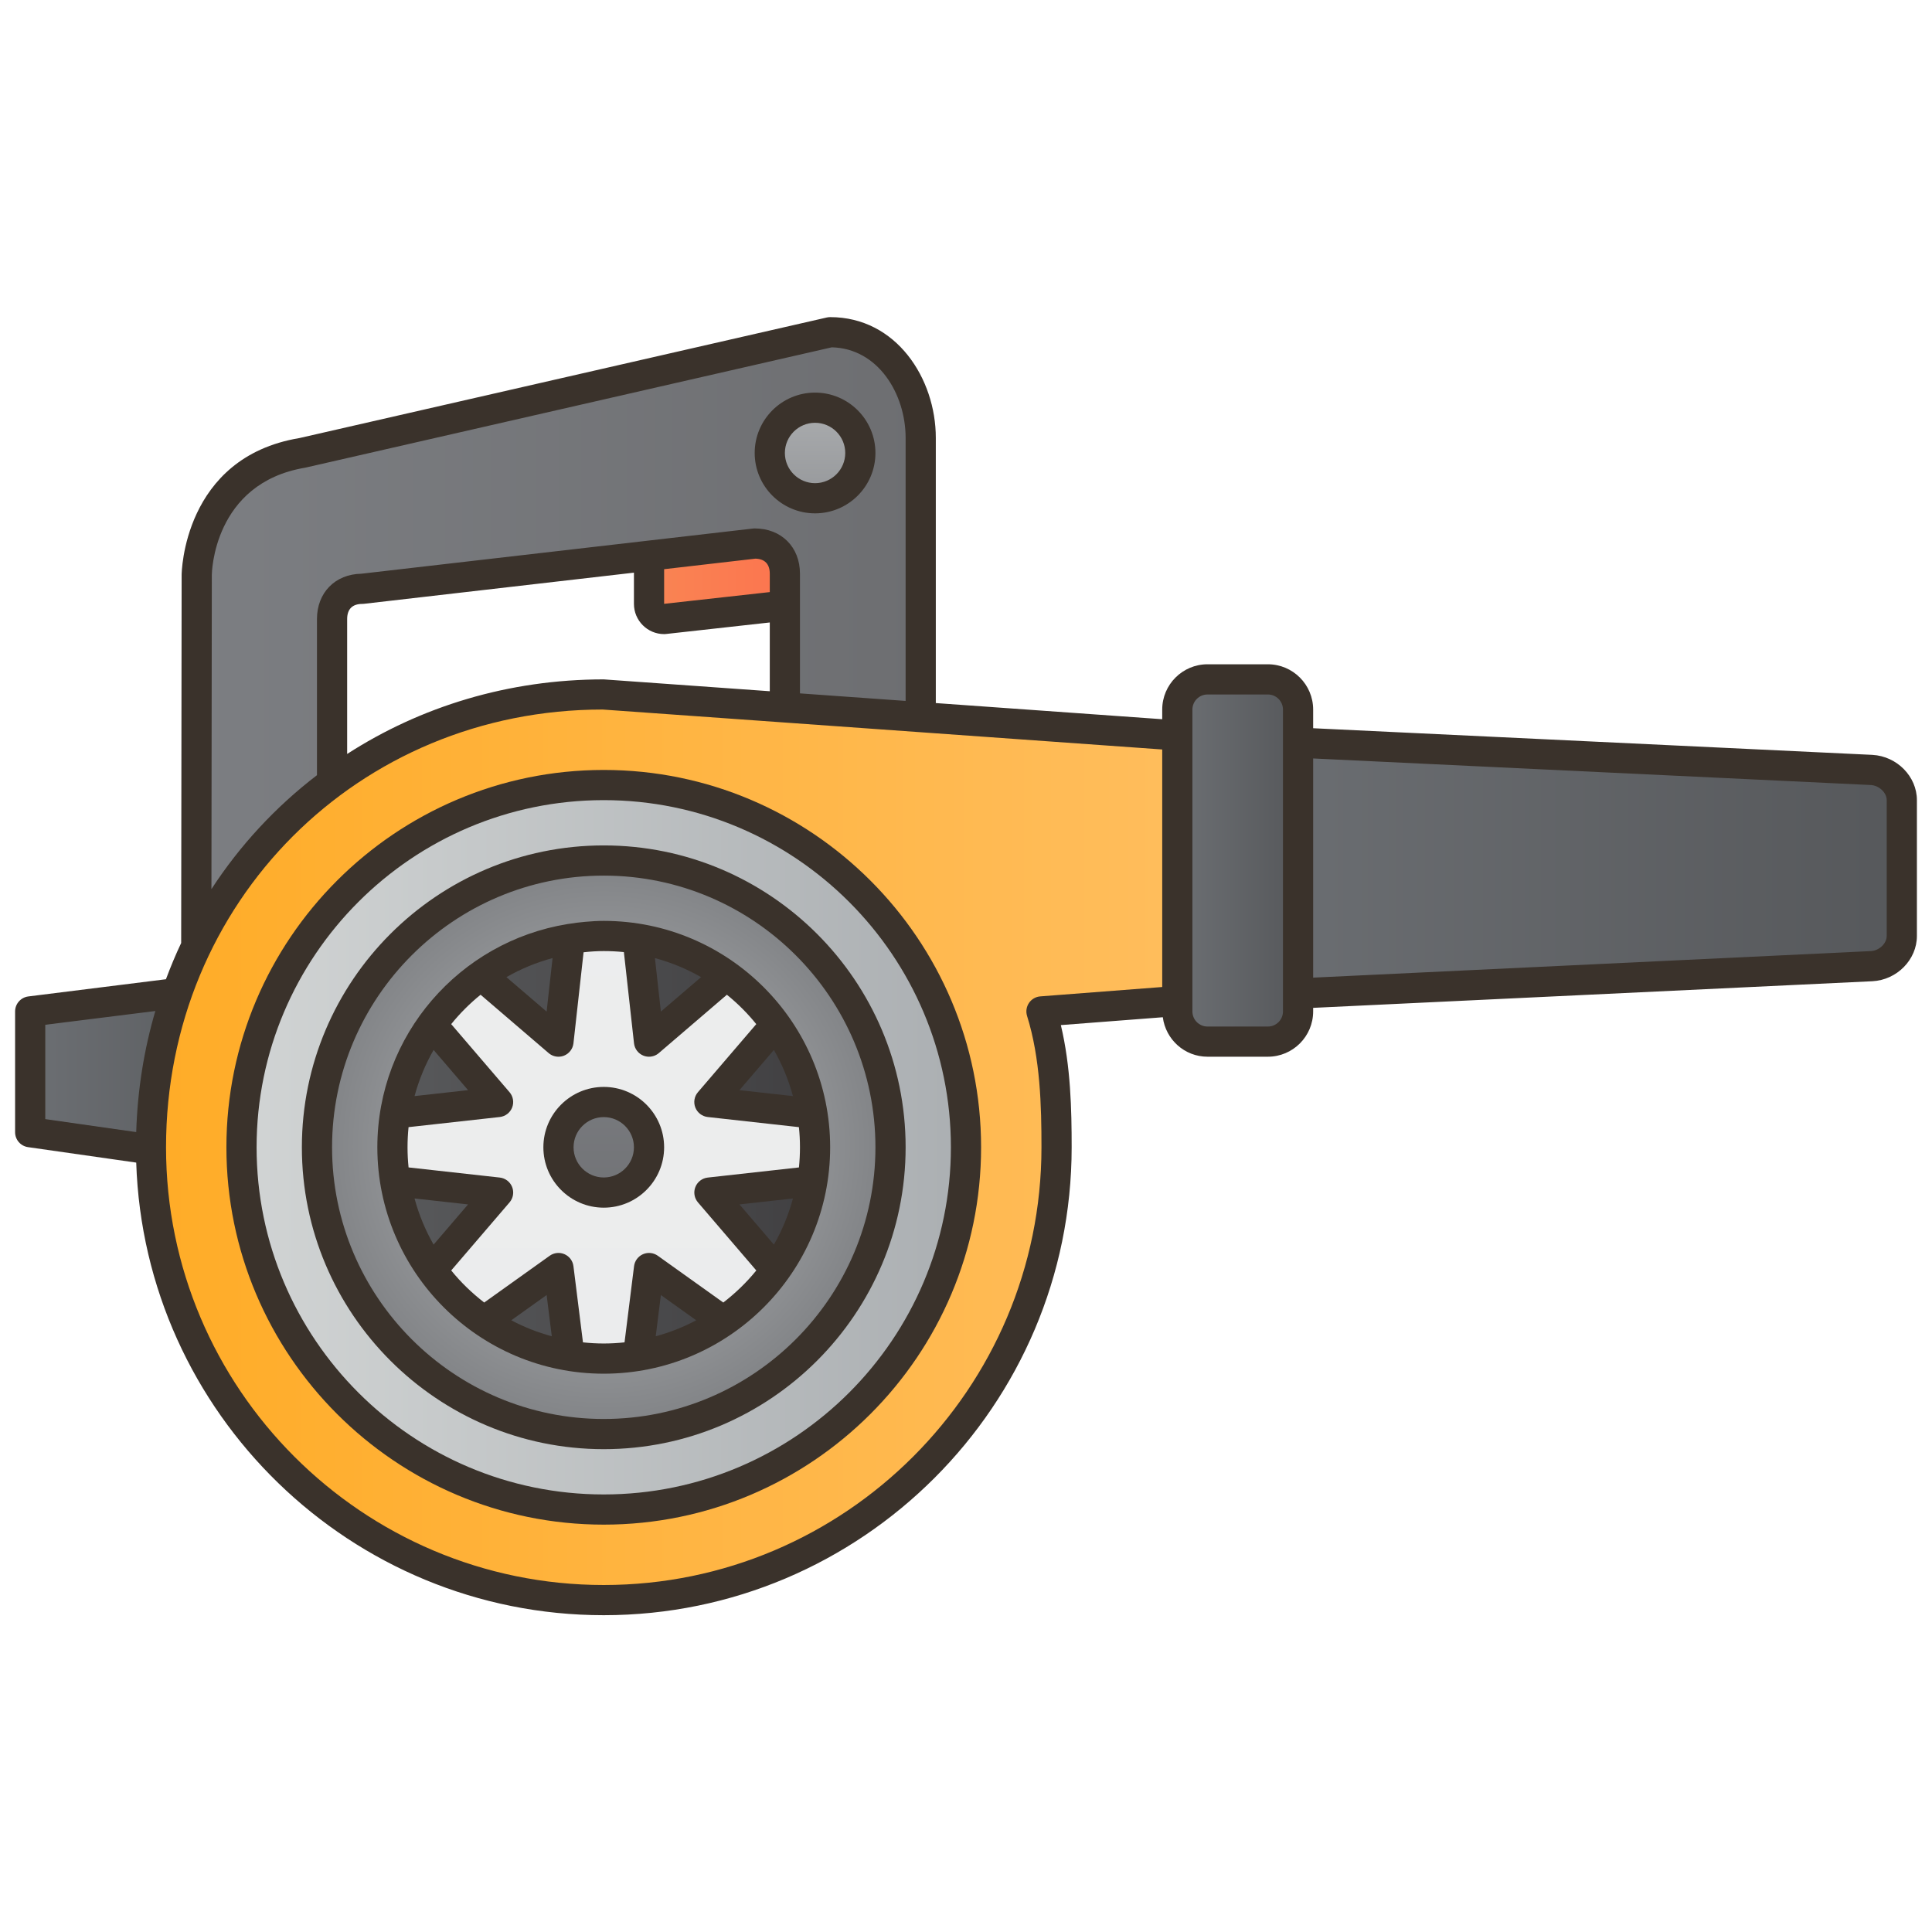
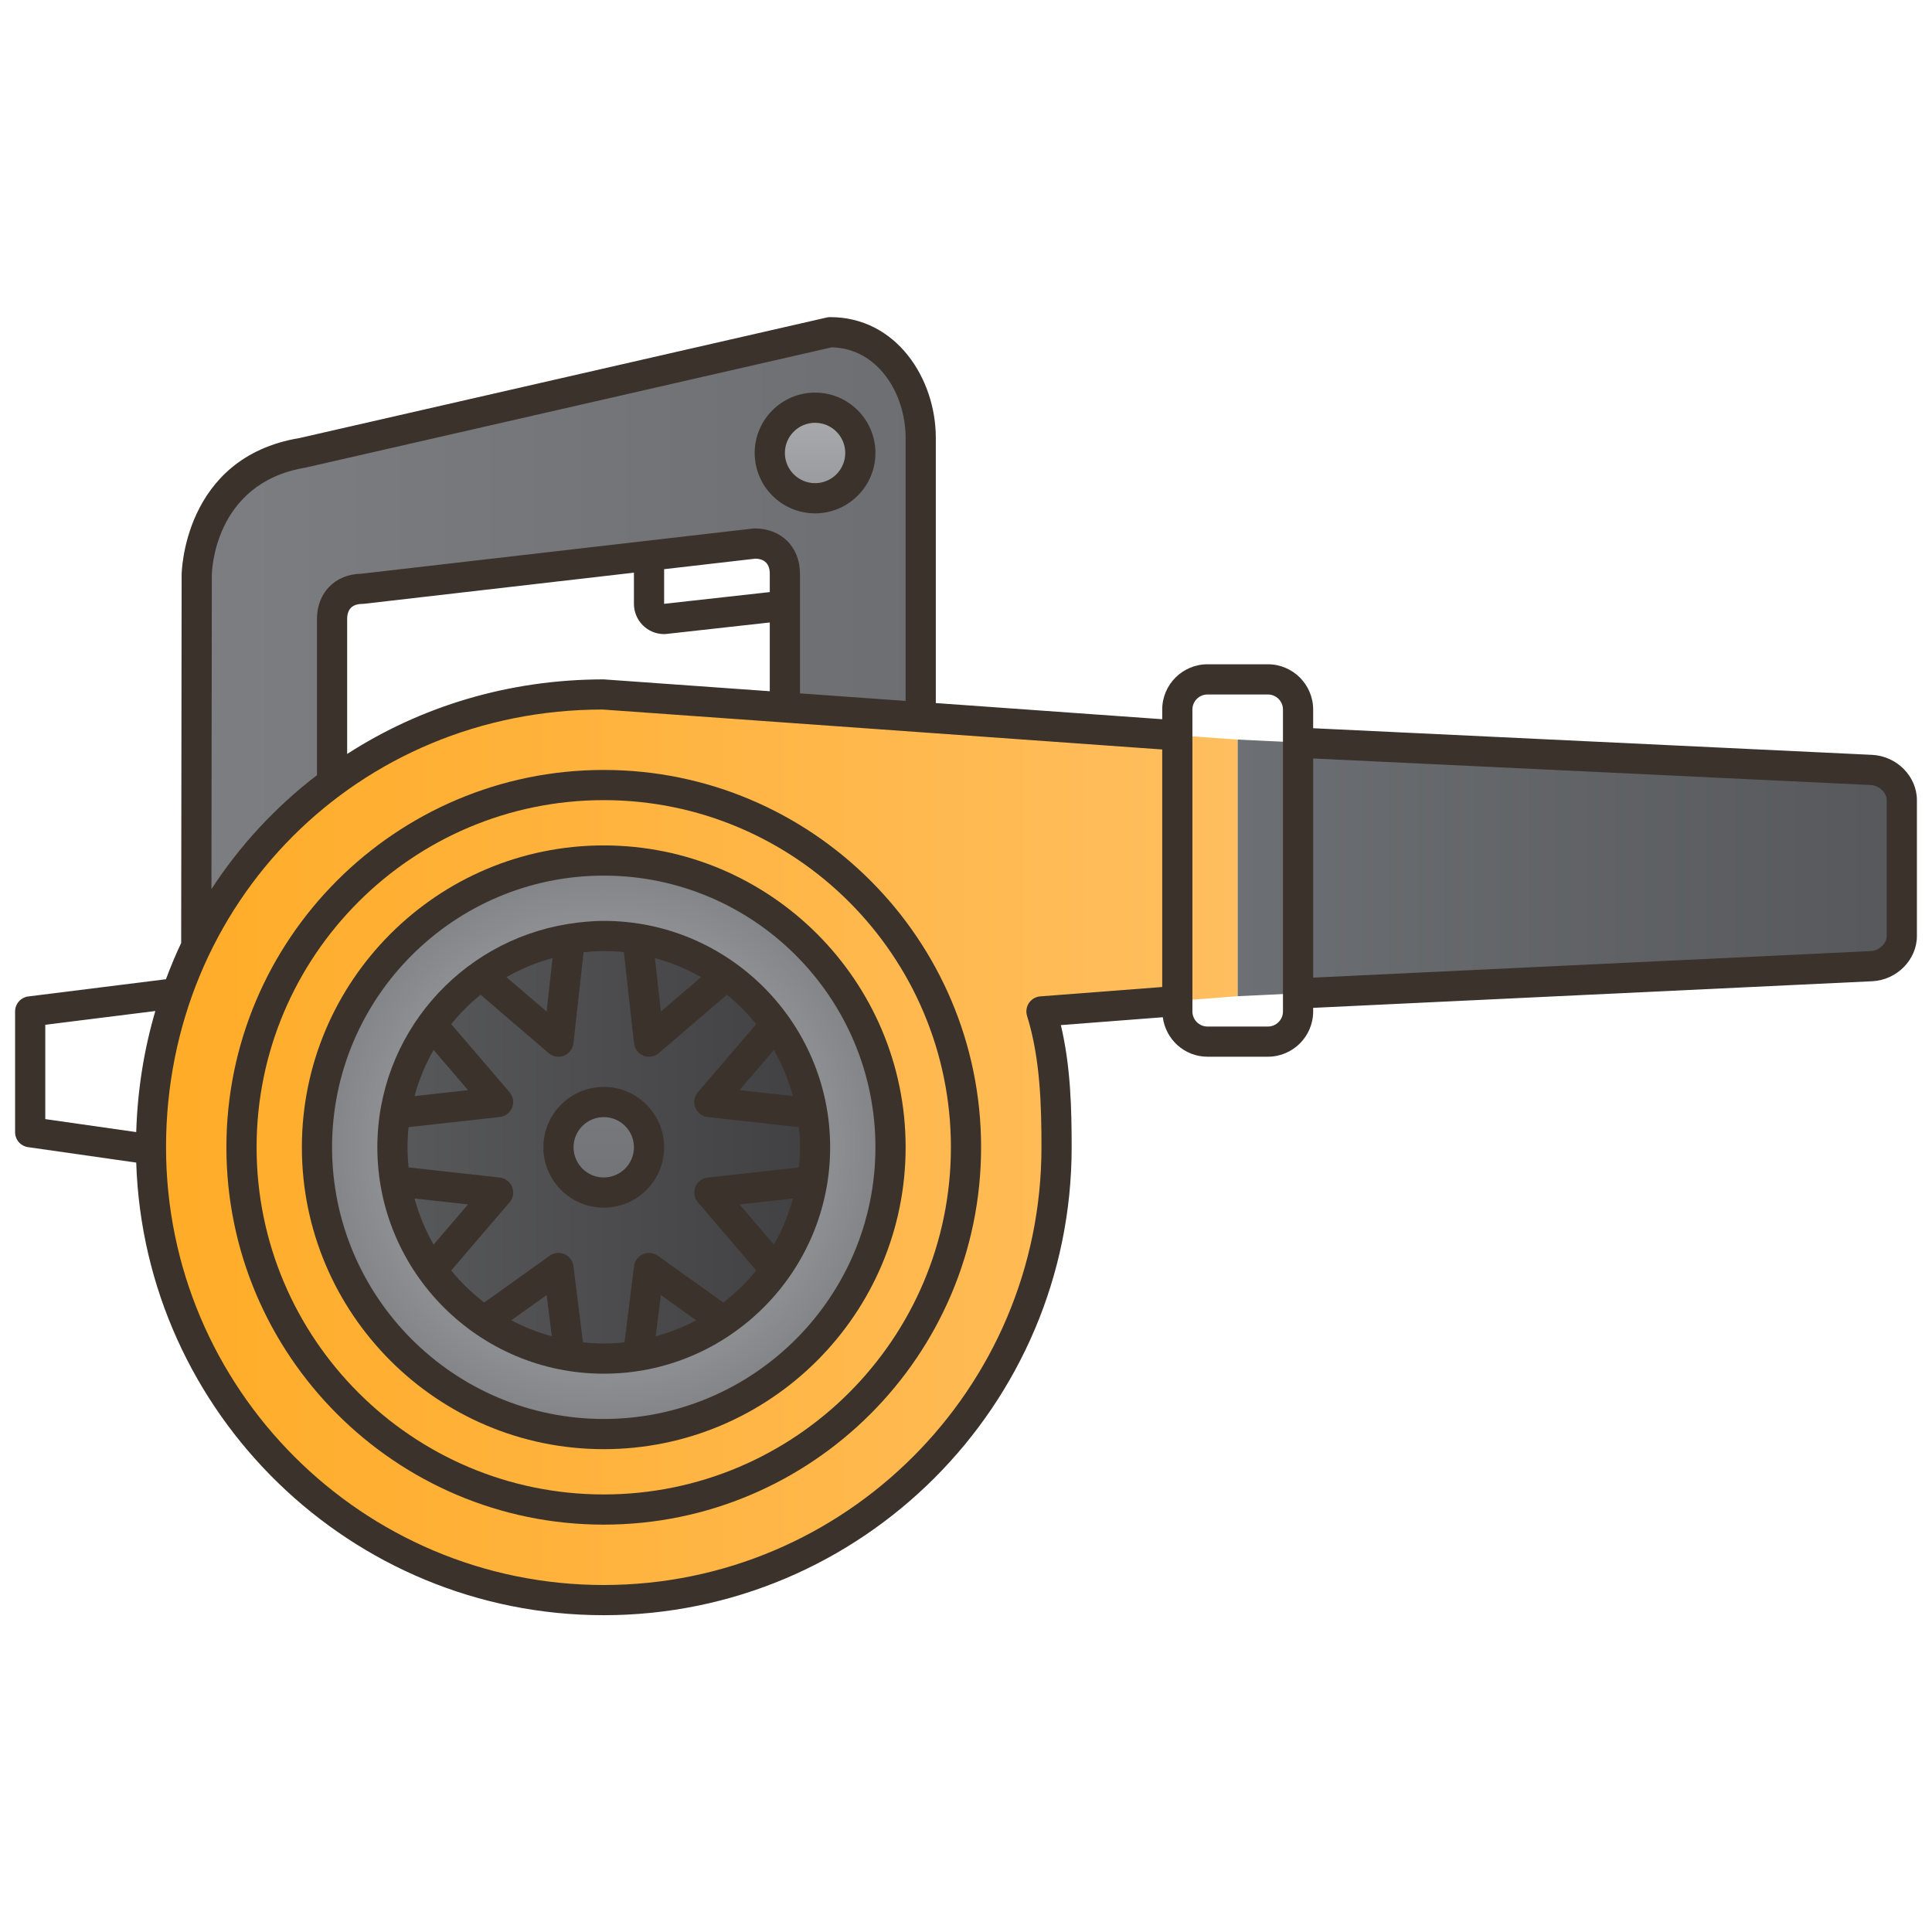
<svg xmlns="http://www.w3.org/2000/svg" xmlns:xlink="http://www.w3.org/1999/xlink" id="Filloutline" enable-background="new 0 0 128 128" height="512" viewBox="0 0 128 128" width="512">
  <linearGradient id="SVGID_1_" gradientUnits="userSpaceOnUse" x1="43" x2="54" y1="36.5" y2="36.5">
    <stop offset=".04" stop-color="#f98453" />
    <stop offset=".809" stop-color="#fc754f" />
  </linearGradient>
  <linearGradient id="lg1">
    <stop offset="0" stop-color="#6c6f73" />
    <stop offset="1" stop-color="#56585b" />
  </linearGradient>
  <linearGradient id="SVGID_2_" gradientUnits="userSpaceOnUse" x1="2" x2="18" xlink:href="#lg1" y1="71" y2="71" />
  <linearGradient id="lg2">
    <stop offset="0" stop-color="#7c7e82" />
    <stop offset="1" stop-color="#6d6e71" />
  </linearGradient>
  <linearGradient id="SVGID_3_" gradientUnits="userSpaceOnUse" x1="13" x2="61" xlink:href="#lg2" y1="43.5" y2="43.5" />
  <linearGradient id="lg3">
    <stop offset="0" stop-color="#bcbec0" />
    <stop offset="1" stop-color="#808285" />
  </linearGradient>
  <linearGradient id="SVGID_4_" gradientUnits="userSpaceOnUse" x1="54" x2="54" xlink:href="#lg3" y1="21.375" y2="39.873" />
  <linearGradient id="SVGID_5_" gradientUnits="userSpaceOnUse" x1="10" x2="82" y1="76" y2="76">
    <stop offset="0" stop-color="#ffac27" />
    <stop offset=".997" stop-color="#ffbe5f" />
  </linearGradient>
  <linearGradient id="SVGID_6_" gradientUnits="userSpaceOnUse" x1="82" x2="126" xlink:href="#lg1" y1="57.5" y2="57.5" />
  <linearGradient id="SVGID_7_" gradientUnits="userSpaceOnUse" x1="16" x2="64" y1="76" y2="76">
    <stop offset="0" stop-color="#d1d4d4" />
    <stop offset="1" stop-color="#abafb2" />
  </linearGradient>
  <linearGradient id="SVGID_8_" gradientUnits="userSpaceOnUse" x1="26" x2="54" y1="76" y2="76">
    <stop offset="0" stop-color="#58595b" />
    <stop offset="1" stop-color="#414042" />
  </linearGradient>
  <linearGradient id="SVGID_9_" gradientUnits="userSpaceOnUse" x1="40" x2="40" y1="-97.333" y2="262.669">
    <stop offset="0" stop-color="#f1f2f2" />
    <stop offset="1" stop-color="#e6e7e8" />
  </linearGradient>
  <radialGradient id="SVGID_10_" cx="40" cy="76" gradientUnits="userSpaceOnUse" r="19" xlink:href="#lg3" />
  <linearGradient id="SVGID_11_" gradientUnits="userSpaceOnUse" x1="78" x2="86" xlink:href="#lg1" y1="57" y2="57" />
  <linearGradient id="SVGID_12_" gradientUnits="userSpaceOnUse" x1="40" x2="40" xlink:href="#lg2" y1="67.875" y2="84.75" />
  <g>
    <g>
-       <path d="m53 40-9 1c-.55 0-1-.45-1-1v-6c0-.55.45-1 1-1l9-1c.55 0 1 .45 1 1v6c0 .55-.45 1-1 1z" fill="url(#SVGID_1_)" />
-       <path d="m18 65-16 2v8l14 2z" fill="url(#SVGID_2_)" />
      <path d="m13.034 38.073-.034 26.927h9v-24c0-1.207.793-2 2-2l26-3c1.207 0 2 .793 2 2v23h9v-32c0-3.604-2.396-7-6-7l-35 8c-6.526 1.086-6.966 7.366-6.966 8.073z" fill="url(#SVGID_3_)" />
      <circle cx="54" cy="30" fill="url(#SVGID_4_)" r="3" />
      <path d="m82 49-42-3c-16.797 0-30 13.203-30 30 0 16.569 13.431 30 30 30s30-13.431 30-30c0-3.116-.119-6.175-1-9l13-1z" fill="url(#SVGID_5_)" />
      <path d="m82 49v17l42-2c1.055-.054 2-.944 2-2v-9c0-1.053-.948-1.942-2-2z" fill="url(#SVGID_6_)" />
-       <circle cx="40" cy="76" fill="url(#SVGID_7_)" r="24" />
      <circle cx="40" cy="76" fill="url(#SVGID_8_)" r="14" />
-       <path d="m56 74-9-1 6-7-3-3-7 6-1-9h-2-2l-1 9-7-6-3 3 6 7-9 1v4l9 1-6 7 3 3 7-5 1 8h2 2l1-8 7 5 3-3-6-7 9-1z" fill="url(#SVGID_9_)" />
      <path d="m40 57c-10.493 0-19 8.507-19 19s8.507 19 19 19 19-8.507 19-19-8.507-19-19-19zm0 33c-7.732 0-14-6.268-14-14s6.268-14 14-14 14 6.268 14 14-6.268 14-14 14z" fill="url(#SVGID_10_)" />
-       <path d="m84 69h-4c-1.1 0-2-.9-2-2v-20c0-1.1.9-2 2-2h4c1.1 0 2 .9 2 2v20c0 1.1-.9 2-2 2z" fill="url(#SVGID_11_)" />
      <circle cx="40" cy="76" fill="url(#SVGID_12_)" r="3" />
    </g>
    <g fill="#3a322b">
      <path d="m54 34.011c2.206 0 4-1.794 4-4s-1.794-4-4-4-4 1.794-4 4 1.794 4 4 4zm0-6c1.103 0 2 .897 2 2s-.897 2-2 2-2-.897-2-2 .897-2 2-2z" />
      <path d="m40 51.011c-13.785 0-25 11.215-25 25s11.215 25 25 25 25-11.215 25-25-11.215-25-25-25zm0 48c-12.683 0-23-10.317-23-23s10.317-23 23-23 23 10.317 23 23-10.317 23-23 23z" />
      <path d="m40 72.011c-2.206 0-4 1.794-4 4s1.794 4 4 4 4-1.794 4-4-1.794-4-4-4zm0 6c-1.103 0-2-.897-2-2s.897-2 2-2 2 .897 2 2-.897 2-2 2z" />
      <path d="m40 56.011c-11.028 0-20 8.972-20 20s8.972 20 20 20 20-8.972 20-20-8.972-20-20-20zm0 38c-9.925 0-18-8.075-18-18s8.075-18 18-18 18 8.075 18 18-8.075 18-18 18z" />
      <path d="m40 61.011c-.399 0-.814.023-1.243.063-.367.03-.727.08-1.086.137-.026.004-.048.005-.074.009-.004.001-.007.003-.011.004-7.125 1.16-12.586 7.339-12.586 14.787 0 8.271 6.729 15 15 15s15-6.729 15-15-6.729-15-15-15zm6.448 3.727-2.663 2.282-.394-3.545c1.082.293 2.107.717 3.057 1.263zm-9.839-1.263-.394 3.545-2.663-2.282c.95-.546 1.975-.97 3.057-1.263zm-7.881 6.087 2.282 2.663-3.545.394c.292-1.081.717-2.106 1.263-3.057zm-1.264 9.84 3.545.394-2.282 2.663c-.545-.951-.97-1.976-1.263-3.057zm6.411 8.069 2.341-1.672.342 2.733c-.94-.257-1.841-.609-2.683-1.061zm9.568 1.062.342-2.733 2.341 1.672c-.843.451-1.744.803-2.683 1.061zm4.477-2.237-4.339-3.099c-.285-.204-.658-.244-.982-.103-.323.142-.547.442-.591.792l-.631 5.049c-.453.048-.912.075-1.377.075s-.924-.027-1.377-.075l-.631-5.049c-.044-.35-.268-.65-.591-.792s-.696-.102-.982.103l-4.339 3.099c-.808-.624-1.545-1.333-2.186-2.126l3.865-4.509c.241-.281.308-.673.172-1.018-.137-.345-.452-.586-.82-.627l-6.042-.671c-.046-.439-.069-.884-.069-1.334s.023-.896.068-1.335l6.042-.671c.368-.041.684-.282.82-.627s.069-.736-.172-1.018l-3.865-4.509c.579-.716 1.231-1.368 1.947-1.947l4.509 3.865c.184.158.416.241.65.241.124 0 .248-.022.367-.069.345-.137.586-.452.627-.82l.67-6.03c.473-.054.914-.08 1.336-.08.451 0 .896.023 1.335.068l.671 6.042c.041.368.282.684.627.82.119.047.243.069.367.069.234 0 .467-.083.65-.241l4.509-3.865c.716.579 1.368 1.231 1.947 1.947l-3.865 4.509c-.241.281-.308.673-.172 1.018.137.345.452.586.82.627l6.042.671c.047.439.07.884.07 1.335s-.023.896-.068 1.335l-6.042.671c-.368.041-.684.282-.82.627s-.069.736.172 1.018l3.865 4.509c-.642.792-1.379 1.501-2.187 2.125zm3.352-16.734c.546.951.97 1.976 1.263 3.057l-3.545-.394zm1.264 9.84c-.293 1.081-.717 2.106-1.263 3.057l-2.282-2.663z" />
      <path d="m124.055 50.013c-.002-.001-.005-.001-.007-.001l-37.048-1.765v-1.237c0-1.654-1.346-3-3-3h-4c-1.654 0-3 1.346-3 3v.64l-15-1.07v-17.57c0-3.933-2.618-8-7-8-.075 0-.149.009-.223.025l-34.941 7.988c-7.713 1.283-7.802 8.982-7.802 9.059l-.031 24.394c-.37.781-.703 1.584-1.009 2.401l-9.119 1.14c-.499.064-.875.49-.875.994v8c0 .498.366.92.858.99l7.167 1.024c.539 16.625 14.221 29.986 30.975 29.986 17.094 0 31-13.906 31-31 0-2.508-.062-5.359-.716-8.096l6.755-.52c.191 1.471 1.439 2.615 2.961 2.615h4c1.654 0 3-1.346 3-3v-.237l37.051-1.764c1.626-.083 2.949-1.429 2.949-2.999v-9c0-1.564-1.321-2.908-2.945-2.997zm-110.021-11.929c0-.061.07-6.078 6.188-7.099l34.885-7.974c3.066.07 4.893 3.085 4.893 6v17.427l-7-.5v-7.928c0-1.767-1.233-3-3-3-.038 0-.076.002-.114.007l-25.947 2.994c-1.734.029-2.939 1.254-2.939 3v10.347c-2.739 2.097-5.103 4.646-6.992 7.548zm36.966 1.143-7 .778v-2.295l6.051-.698c.621.017.949.362.949.999zm-7 2.784c.037 0 .074-.002.11-.006l6.89-.765v4.556l-11-.785c-6.325 0-12.147 1.81-17 4.941v-8.941c0-.654.346-1 1-1 .038 0 .076-.002.114-.007l17.886-2.064v2.07c0 1.103.897 2.001 2 2.001zm-41 25.883 7.292-.912c-.748 2.542-1.182 5.23-1.267 8.022l-6.025-.86zm65.046-.585c.88 2.822.954 5.971.954 8.702 0 15.99-13.01 29-29 29s-29-13.01-29-29c0-16.262 12.738-29 28.929-29.003l37.071 2.647v15.737l-8.077.621c-.304.023-.58.184-.751.436-.171.253-.217.569-.126.86zm16.954-.298c0 .552-.448 1-1 1h-4c-.552 0-1-.448-1-1v-.692-17.594-1.714c0-.552.448-1 1-1h4c.552 0 1 .448 1 1v2.19 16.619zm40-5c0 .496-.501.974-1.048 1.001l-36.952 1.759v-14.521l36.948 1.76c.551.031 1.052.508 1.052 1.001z" />
    </g>
  </g>
</svg>